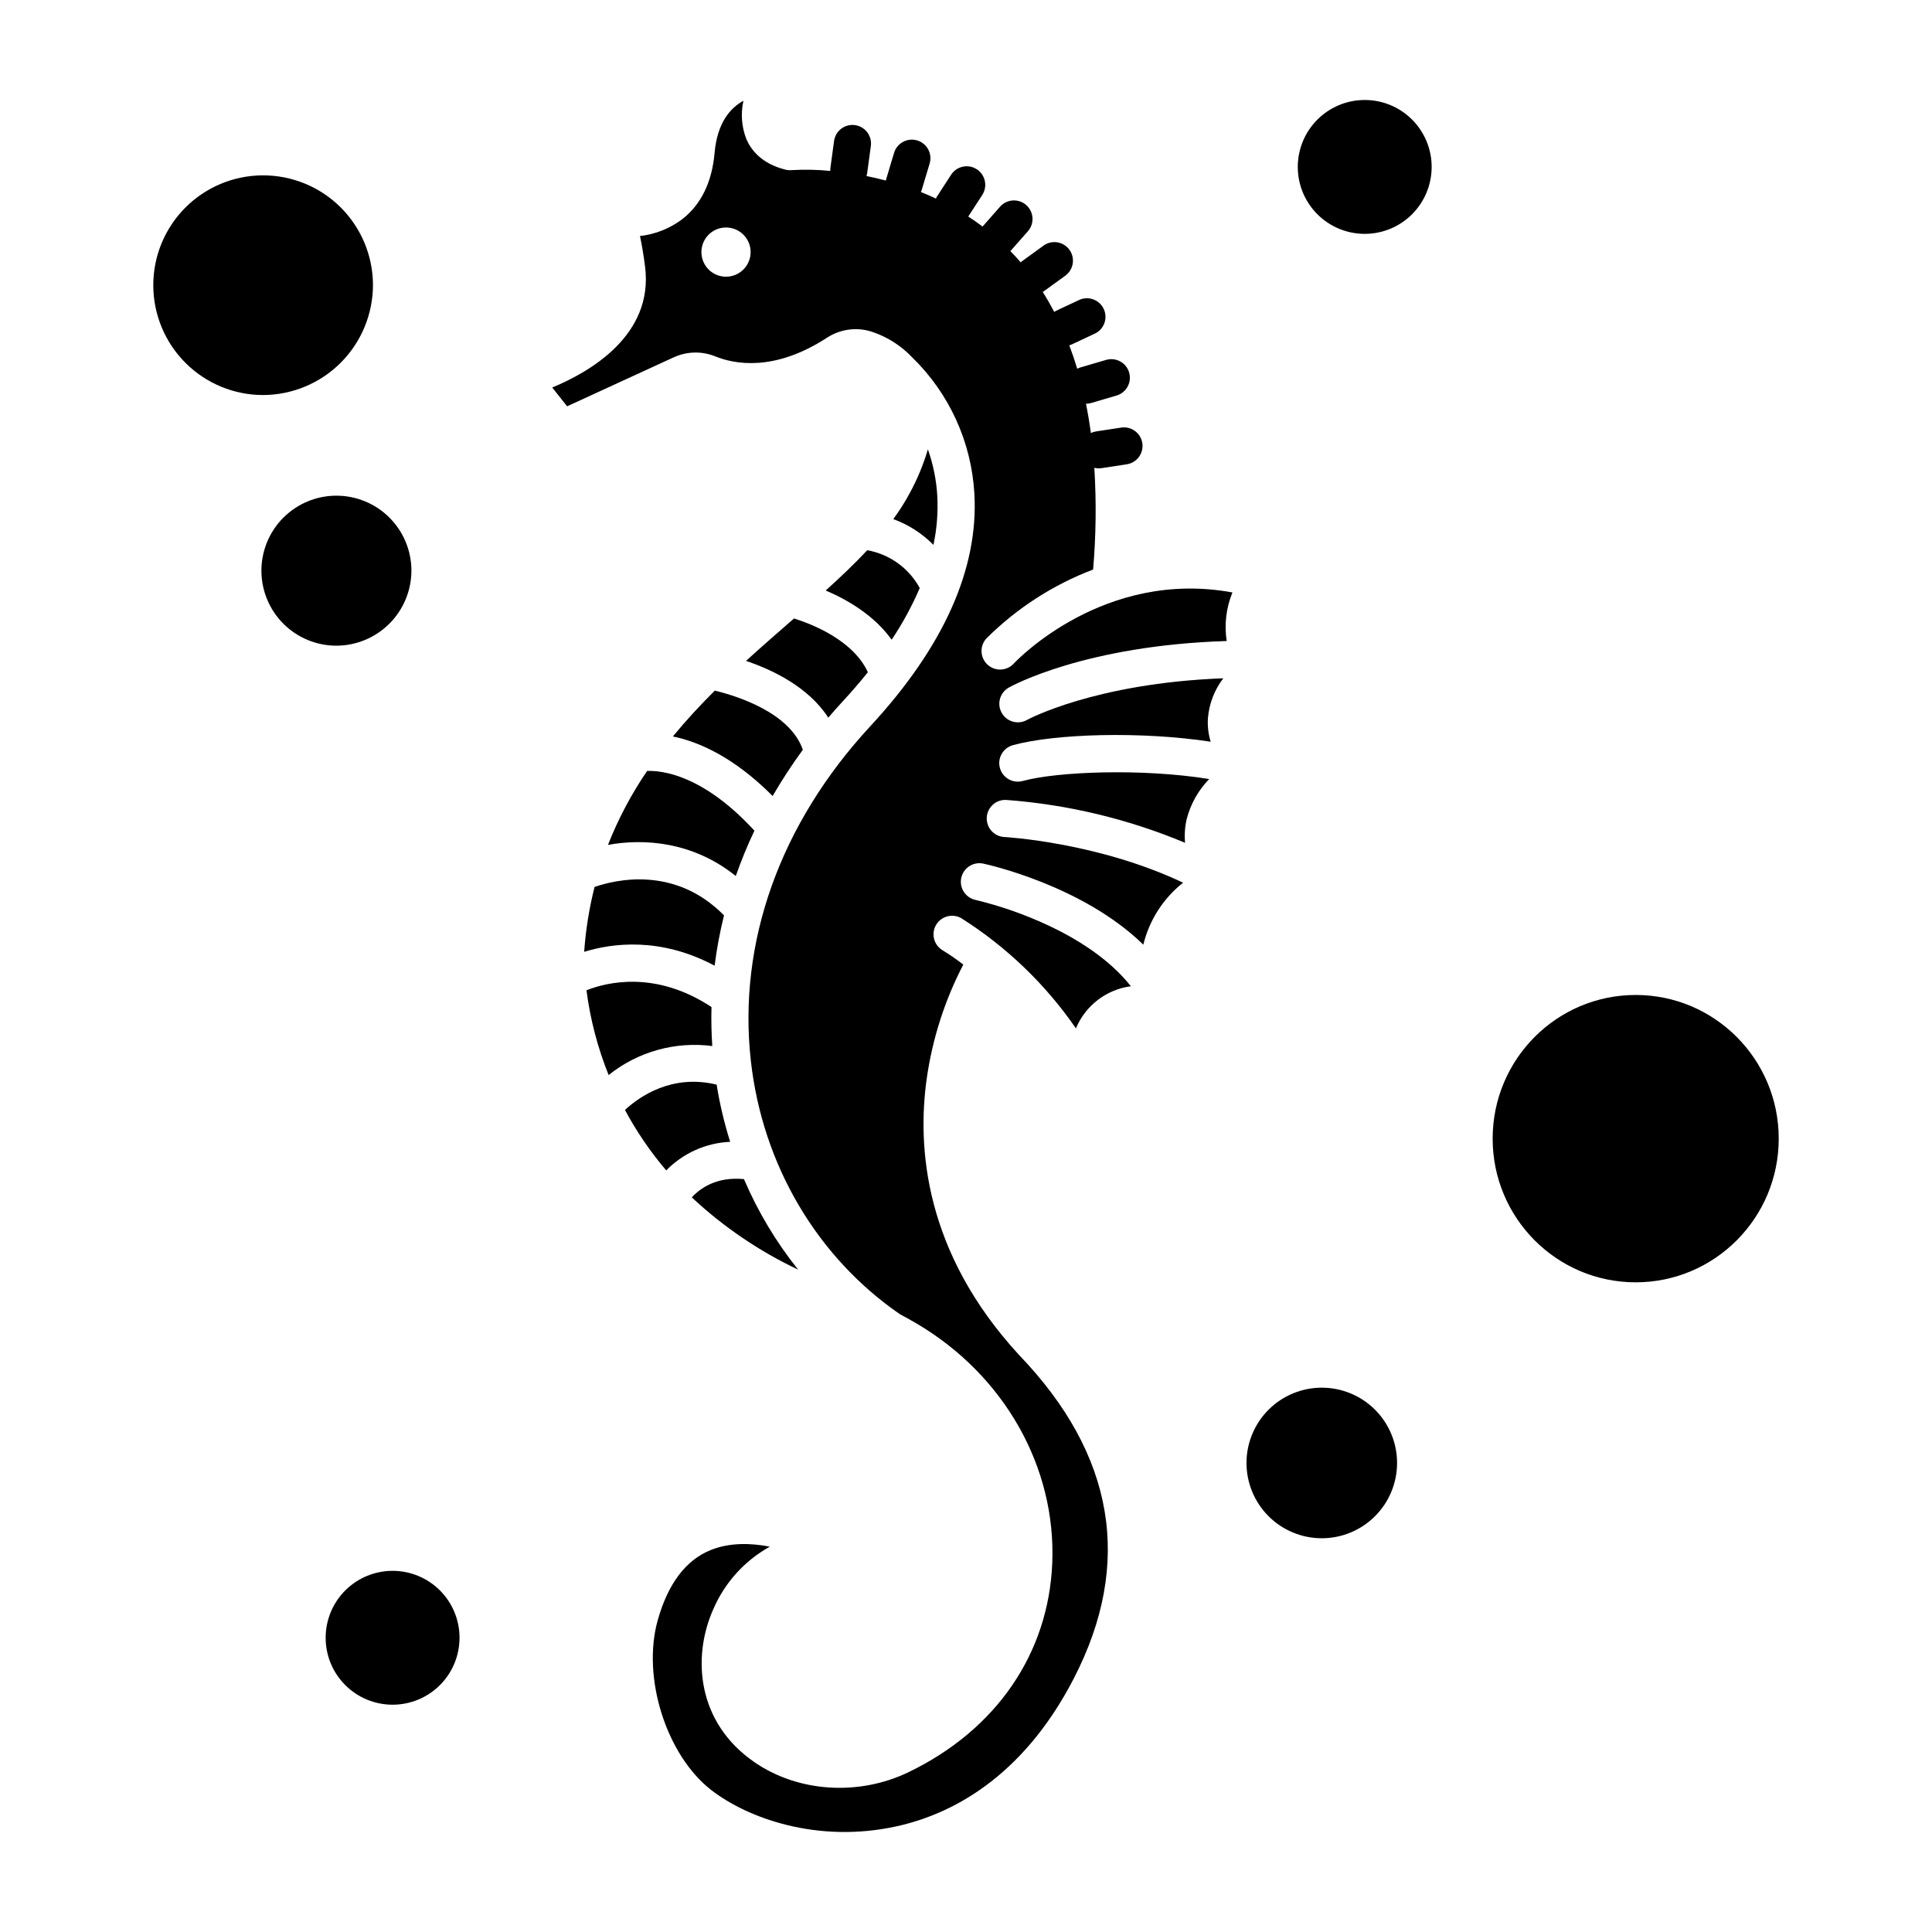
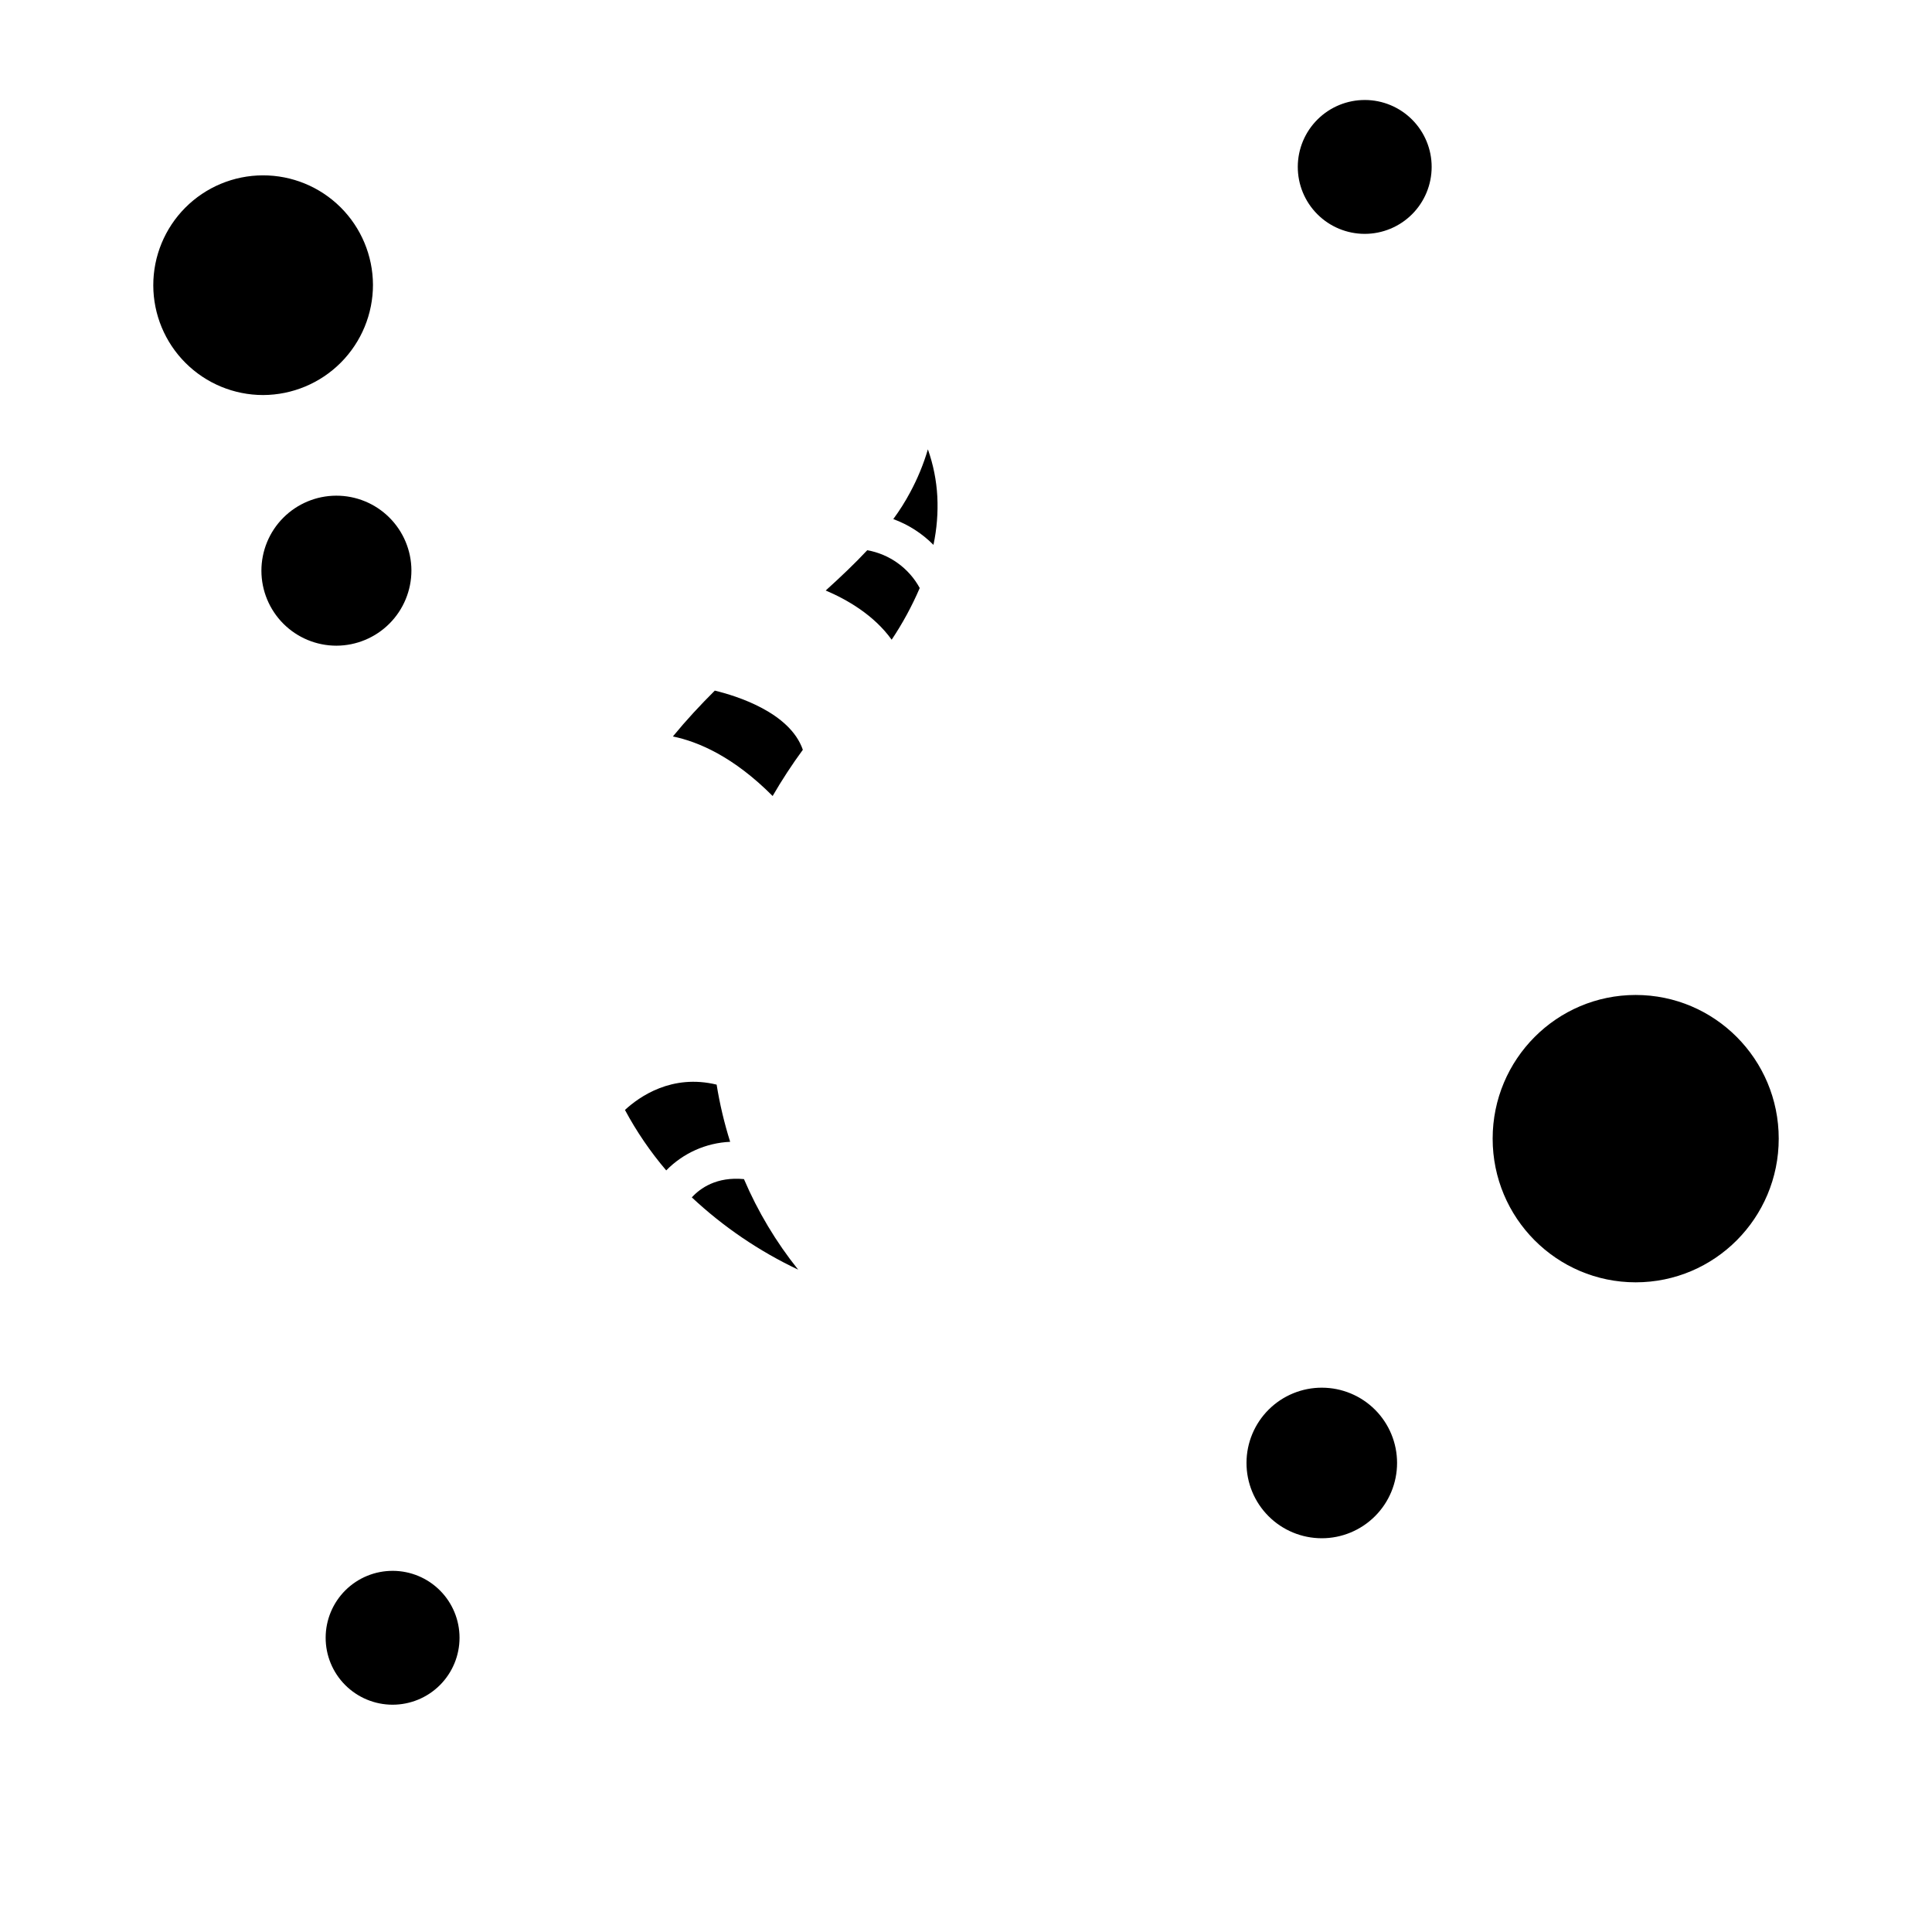
<svg xmlns="http://www.w3.org/2000/svg" fill="#000000" width="800px" height="800px" version="1.1" viewBox="144 144 512 512">
  <g>
-     <path d="m315.49 348.31c-4.172 6.125-7.652 12.695-10.371 19.59 9.645-1.75 22.535-0.848 33.871 8.25 1.43-4.086 3.082-8.098 4.941-12.012-13.637-14.848-24.57-15.984-28.441-15.828z" />
    <path d="m322.32 339.17c6.762 1.387 16.094 5.387 26.438 15.781v-0.004c2.445-4.223 5.117-8.312 8.004-12.246-3.434-9.934-17.668-14.312-23.332-15.68-3.856 3.84-7.598 7.867-11.109 12.148z" />
    <path d="m327.34 461.32c8.344 7.805 17.848 14.262 28.176 19.148-5.852-7.312-10.68-15.383-14.359-23.992-7.281-0.695-11.605 2.422-13.816 4.844z" />
-     <path d="m362.82 300.49c5.629 2.387 12.77 6.484 17.48 13.039 2.894-4.328 5.383-8.91 7.438-13.695-2.875-5.277-7.992-8.961-13.906-10.02-3.363 3.598-7.094 7.129-11.012 10.676z" />
+     <path d="m362.82 300.49c5.629 2.387 12.77 6.484 17.48 13.039 2.894-4.328 5.383-8.91 7.438-13.695-2.875-5.277-7.992-8.961-13.906-10.02-3.363 3.598-7.094 7.129-11.012 10.676" />
    <path d="m392.4 275.58c-0.23-4.262-1.07-8.473-2.5-12.496-1.164 3.945-2.734 7.758-4.688 11.375-1.32 2.473-2.816 4.844-4.481 7.102 4.008 1.469 7.641 3.801 10.645 6.836 0.895-4.207 1.238-8.516 1.023-12.816z" />
-     <path d="m353.48 308.72c-3.879 3.379-7.84 6.832-11.773 10.422 7.086 2.394 16.559 6.938 21.797 15.043 1.262-1.477 2.551-2.938 3.883-4.379 2.375-2.566 4.566-5.117 6.606-7.656-3.898-8.5-14.805-12.758-19.57-14.254z" />
-     <path d="m412.63 319.88c-1.855 1.984-4.969 2.09-6.957 0.234-1.984-1.855-2.09-4.969-0.234-6.953 8.031-7.992 17.656-14.203 28.246-18.227 0.77-8.965 0.879-17.977 0.324-26.961 0.375 0.098 0.758 0.148 1.145 0.152 0.25 0 0.5-0.02 0.746-0.059l6.613-1.008h0.004c1.309-0.176 2.492-0.871 3.281-1.926 0.793-1.059 1.125-2.387 0.926-3.695-0.199-1.305-0.914-2.473-1.984-3.246-1.07-0.773-2.406-1.082-3.707-0.859l-6.613 1.008h-0.004c-0.457 0.078-0.902 0.219-1.324 0.422-0.355-2.66-0.789-5.246-1.301-7.762 0.457-0.004 0.914-0.07 1.352-0.195l6.801-1.996c2.582-0.789 4.047-3.504 3.285-6.094-0.758-2.586-3.457-4.078-6.055-3.348l-6.801 1.996v-0.004c-0.309 0.094-0.605 0.215-0.895 0.363-0.641-2.133-1.344-4.203-2.109-6.215 0.258-0.07 0.508-0.16 0.75-0.27l5.934-2.781c1.203-0.539 2.141-1.539 2.602-2.777 0.457-1.238 0.402-2.606-0.156-3.801-0.562-1.195-1.578-2.117-2.824-2.555-1.242-0.438-2.613-0.359-3.797 0.223l-5.934 2.781c-0.195 0.098-0.379 0.207-0.559 0.332-0.957-1.824-1.969-3.59-3.051-5.289 0.086-0.055 0.176-0.098 0.262-0.16l5.715-4.144c2.199-1.598 2.688-4.676 1.094-6.875-1.598-2.199-4.676-2.688-6.875-1.09l-5.715 4.148c-0.113 0.082-0.207 0.188-0.312 0.277-0.887-1.027-1.805-2.027-2.754-2.992 0.047-0.051 0.105-0.086 0.152-0.141l4.43-5.027h-0.004c0.895-0.973 1.363-2.266 1.293-3.59-0.07-1.32-0.668-2.559-1.66-3.434-0.992-0.875-2.297-1.312-3.613-1.215-1.32 0.098-2.547 0.723-3.398 1.734l-4.43 5.027c-0.043 0.051-0.074 0.109-0.113 0.16-1.258-0.949-2.531-1.828-3.812-2.664l3.715-5.715-0.004-0.004c1.48-2.277 0.836-5.324-1.445-6.805-2.277-1.48-5.324-0.836-6.805 1.445l-3.773 5.812v-0.004c-0.098 0.164-0.184 0.332-0.258 0.504-1.332-0.625-2.656-1.199-3.977-1.723 0.074-0.16 0.141-0.324 0.195-0.492l2.106-7.019c0.391-1.254 0.262-2.613-0.355-3.769-0.617-1.16-1.672-2.023-2.93-2.398-1.258-0.379-2.613-0.238-3.766 0.391-1.152 0.625-2.008 1.688-2.375 2.949l-2.106 7.019c-0.027 0.09-0.031 0.18-0.051 0.273-1.762-0.465-3.481-0.859-5.133-1.188v-0.004c0.074-0.238 0.129-0.484 0.168-0.73l0.977-7.195c0.184-1.301-0.156-2.617-0.945-3.664-0.789-1.047-1.965-1.734-3.266-1.91-1.297-0.176-2.613 0.172-3.656 0.973-1.039 0.797-1.719 1.977-1.883 3.277l-0.977 7.195c-0.023 0.23-0.031 0.461-0.023 0.691-3.41-0.332-6.844-0.398-10.262-0.207-0.539 0.047-1.082 0.004-1.605-0.125-6.363-1.57-9.152-5.273-10.371-8.102v-0.004c-1.262-3.234-1.531-6.769-0.773-10.156-3.465 1.898-6.934 5.805-7.644 13.797-0.688 7.828-3.606 13.77-8.66 17.66h0.004c-3.254 2.426-7.09 3.941-11.121 4.398 0.52 2.398 0.973 5.109 1.355 8.137 2.301 18.176-14.723 27.926-24.605 32.004l3.945 4.984 28.254-12.984 0.004 0.004c3.465-1.598 7.438-1.691 10.98-0.262 5.059 2.066 15.637 4.168 29.652-4.949 3.66-2.383 8.227-2.906 12.328-1.414 3.875 1.367 7.371 3.633 10.207 6.609 9.832 9.551 15.723 22.445 16.5 36.133 1.148 19.883-8.137 40.633-27.605 61.672-23.91 25.844-35.148 57.332-31.629 88.676 3.086 27.5 17.484 51.949 39.508 67.121 1.523 0.805 3.008 1.633 4.445 2.481 23.215 13.699 36.98 38.039 35.918 63.516-0.996 23.973-14.859 44.148-38.043 55.348-13.227 6.391-29.266 5.363-40.859-2.617-15.359-10.559-16.547-27.992-10.91-40.586 3.027-7.016 8.289-12.832 14.965-16.543-5.082-0.984-10.629-1.109-15.59 0.867-6.633 2.641-11.379 8.902-14.109 18.609-4.258 15.145 2.246 35.773 14.207 45.043 9.465 7.336 28.023 14.25 49.172 9.574 13.73-3.035 33.008-12.293 46.879-39.164 15.742-30.496 10.855-59.344-14.527-85.75l-0.074-0.082c-24.914-27.117-26.992-54.844-24.348-73.324 1.512-10.484 4.781-20.637 9.668-30.035-1.75-1.344-3.566-2.598-5.445-3.758-2.352-1.363-3.148-4.375-1.785-6.727 1.367-2.348 4.379-3.148 6.731-1.781 11.977 7.582 22.297 17.508 30.344 29.18 2.516-6.051 8.066-10.305 14.562-11.164-5.887-7.477-14.727-12.773-21.867-16.117v0.004c-6.188-2.898-12.656-5.168-19.297-6.766-1.281-0.273-2.394-1.043-3.106-2.141-0.711-1.094-0.957-2.43-0.68-3.707 0.273-1.277 1.043-2.391 2.141-3.098 1.098-0.711 2.434-0.953 3.711-0.676 1.32 0.281 26.406 5.856 42.398 21.48v-0.004c1.582-6.496 5.293-12.277 10.539-16.422-22.66-10.73-47.094-12.086-47.367-12.102h0.004c-1.305-0.066-2.527-0.645-3.406-1.613-0.875-0.969-1.328-2.242-1.262-3.547 0.133-2.715 2.445-4.805 5.156-4.668 16.309 1.211 32.312 5.047 47.398 11.359-0.195-2.106-0.051-4.227 0.43-6.285 1.027-4 3.082-7.656 5.965-10.613-17.68-2.863-40.289-2-49.414 0.516h0.004c-2.621 0.723-5.332-0.816-6.051-3.434-0.723-2.621 0.812-5.328 3.434-6.051 11.148-3.074 34.047-3.723 52.426-0.922-0.625-2.016-0.875-4.125-0.738-6.231 0.32-3.84 1.73-7.512 4.066-10.574-34.09 1.289-51.855 10.945-52.043 11.051-2.363 1.312-5.348 0.465-6.672-1.891-1.324-2.359-0.5-5.348 1.852-6.688 0.852-0.48 20.27-11.184 57.773-12.352v0.004c-0.668-4.352-0.145-8.801 1.523-12.875-33.887-6.238-56.953 17.777-57.973 18.863zm-76.215-102.55c-2.641 0.004-5.019-1.582-6.031-4.019s-0.457-5.242 1.406-7.109 4.668-2.426 7.106-1.418c2.438 1.008 4.027 3.387 4.027 6.023 0 3.598-2.914 6.516-6.508 6.523z" />
    <path d="m337.5 446.59c-1.562-4.957-2.758-10.02-3.586-15.152-11.887-2.894-20.512 3.211-24.293 6.707v0.004c3.062 5.715 6.731 11.086 10.934 16.02 4.484-4.582 10.539-7.293 16.945-7.578z" />
-     <path d="m332.76 421.21c-0.227-3.449-0.297-6.894-0.207-10.332-14.777-9.754-27.672-6.602-33.133-4.445 1 7.707 2.973 15.254 5.871 22.465 7.731-6.191 17.648-8.965 27.469-7.688z" />
-     <path d="m298.81 396.24c7.543-2.316 20.238-3.957 34.57 3.676 0.566-4.488 1.398-8.941 2.492-13.332-13.02-13.246-28.82-9.441-34.312-7.531h0.004c-1.422 5.637-2.344 11.391-2.754 17.188z" />
    <path d="m615.38 445.75c0 21.031-16.973 38.078-37.906 38.078s-37.906-17.047-37.906-38.078c0-21.027 16.973-38.074 37.906-38.074s37.906 17.047 37.906 38.074" />
    <path d="m505.73 170.5c-4.707-0.02-9.23 1.836-12.57 5.156-3.34 3.316-5.223 7.828-5.234 12.535-0.012 4.711 1.848 9.23 5.172 12.566 3.324 3.336 7.836 5.211 12.543 5.219 4.711 0.004 9.227-1.863 12.559-5.188 3.332-3.328 5.203-7.844 5.203-12.555 0.004-4.691-1.855-9.195-5.168-12.52-3.312-3.328-7.809-5.203-12.504-5.215z" />
    <path d="m248.11 560.29c-4.711-0.02-9.234 1.836-12.574 5.152-3.34 3.32-5.223 7.828-5.234 12.539-0.016 4.707 1.848 9.227 5.168 12.562 3.324 3.336 7.836 5.215 12.547 5.223 4.707 0.004 9.227-1.859 12.559-5.188s5.203-7.844 5.203-12.551c0.004-4.695-1.855-9.199-5.168-12.523s-7.809-5.199-12.5-5.215z" />
    <path d="m494.36 511.75c-5.293-0.02-10.383 2.066-14.137 5.797-3.758 3.734-5.875 8.809-5.887 14.102-0.016 5.297 2.078 10.383 5.816 14.133 3.734 3.75 8.812 5.863 14.109 5.871 5.293 0.008 10.375-2.094 14.121-5.836 3.75-3.742 5.856-8.82 5.856-14.113 0.004-5.281-2.086-10.348-5.812-14.09-3.727-3.738-8.785-5.848-14.066-5.863z" />
    <path d="m242.84 219.45c-0.035-7.711-3.129-15.098-8.602-20.531-5.473-5.434-12.879-8.473-20.594-8.449-7.711 0.02-15.102 3.102-20.543 8.566-5.441 5.469-8.492 12.867-8.48 20.582 0.012 7.711 3.082 15.105 8.539 20.555 5.457 5.453 12.855 8.516 20.566 8.516 7.734-0.027 15.145-3.117 20.602-8.598 5.457-5.484 8.52-12.906 8.512-20.641z" />
    <path d="m253.03 295.16c-0.02-5.266-2.129-10.312-5.867-14.023-3.734-3.715-8.793-5.793-14.059-5.777-5.266 0.012-10.312 2.117-14.031 5.848-3.719 3.731-5.801 8.785-5.797 14.055 0.008 5.266 2.106 10.316 5.832 14.039 3.727 3.723 8.777 5.812 14.047 5.812 5.277-0.016 10.336-2.125 14.062-5.867 3.727-3.738 5.816-8.805 5.812-14.086z" />
  </g>
</svg>